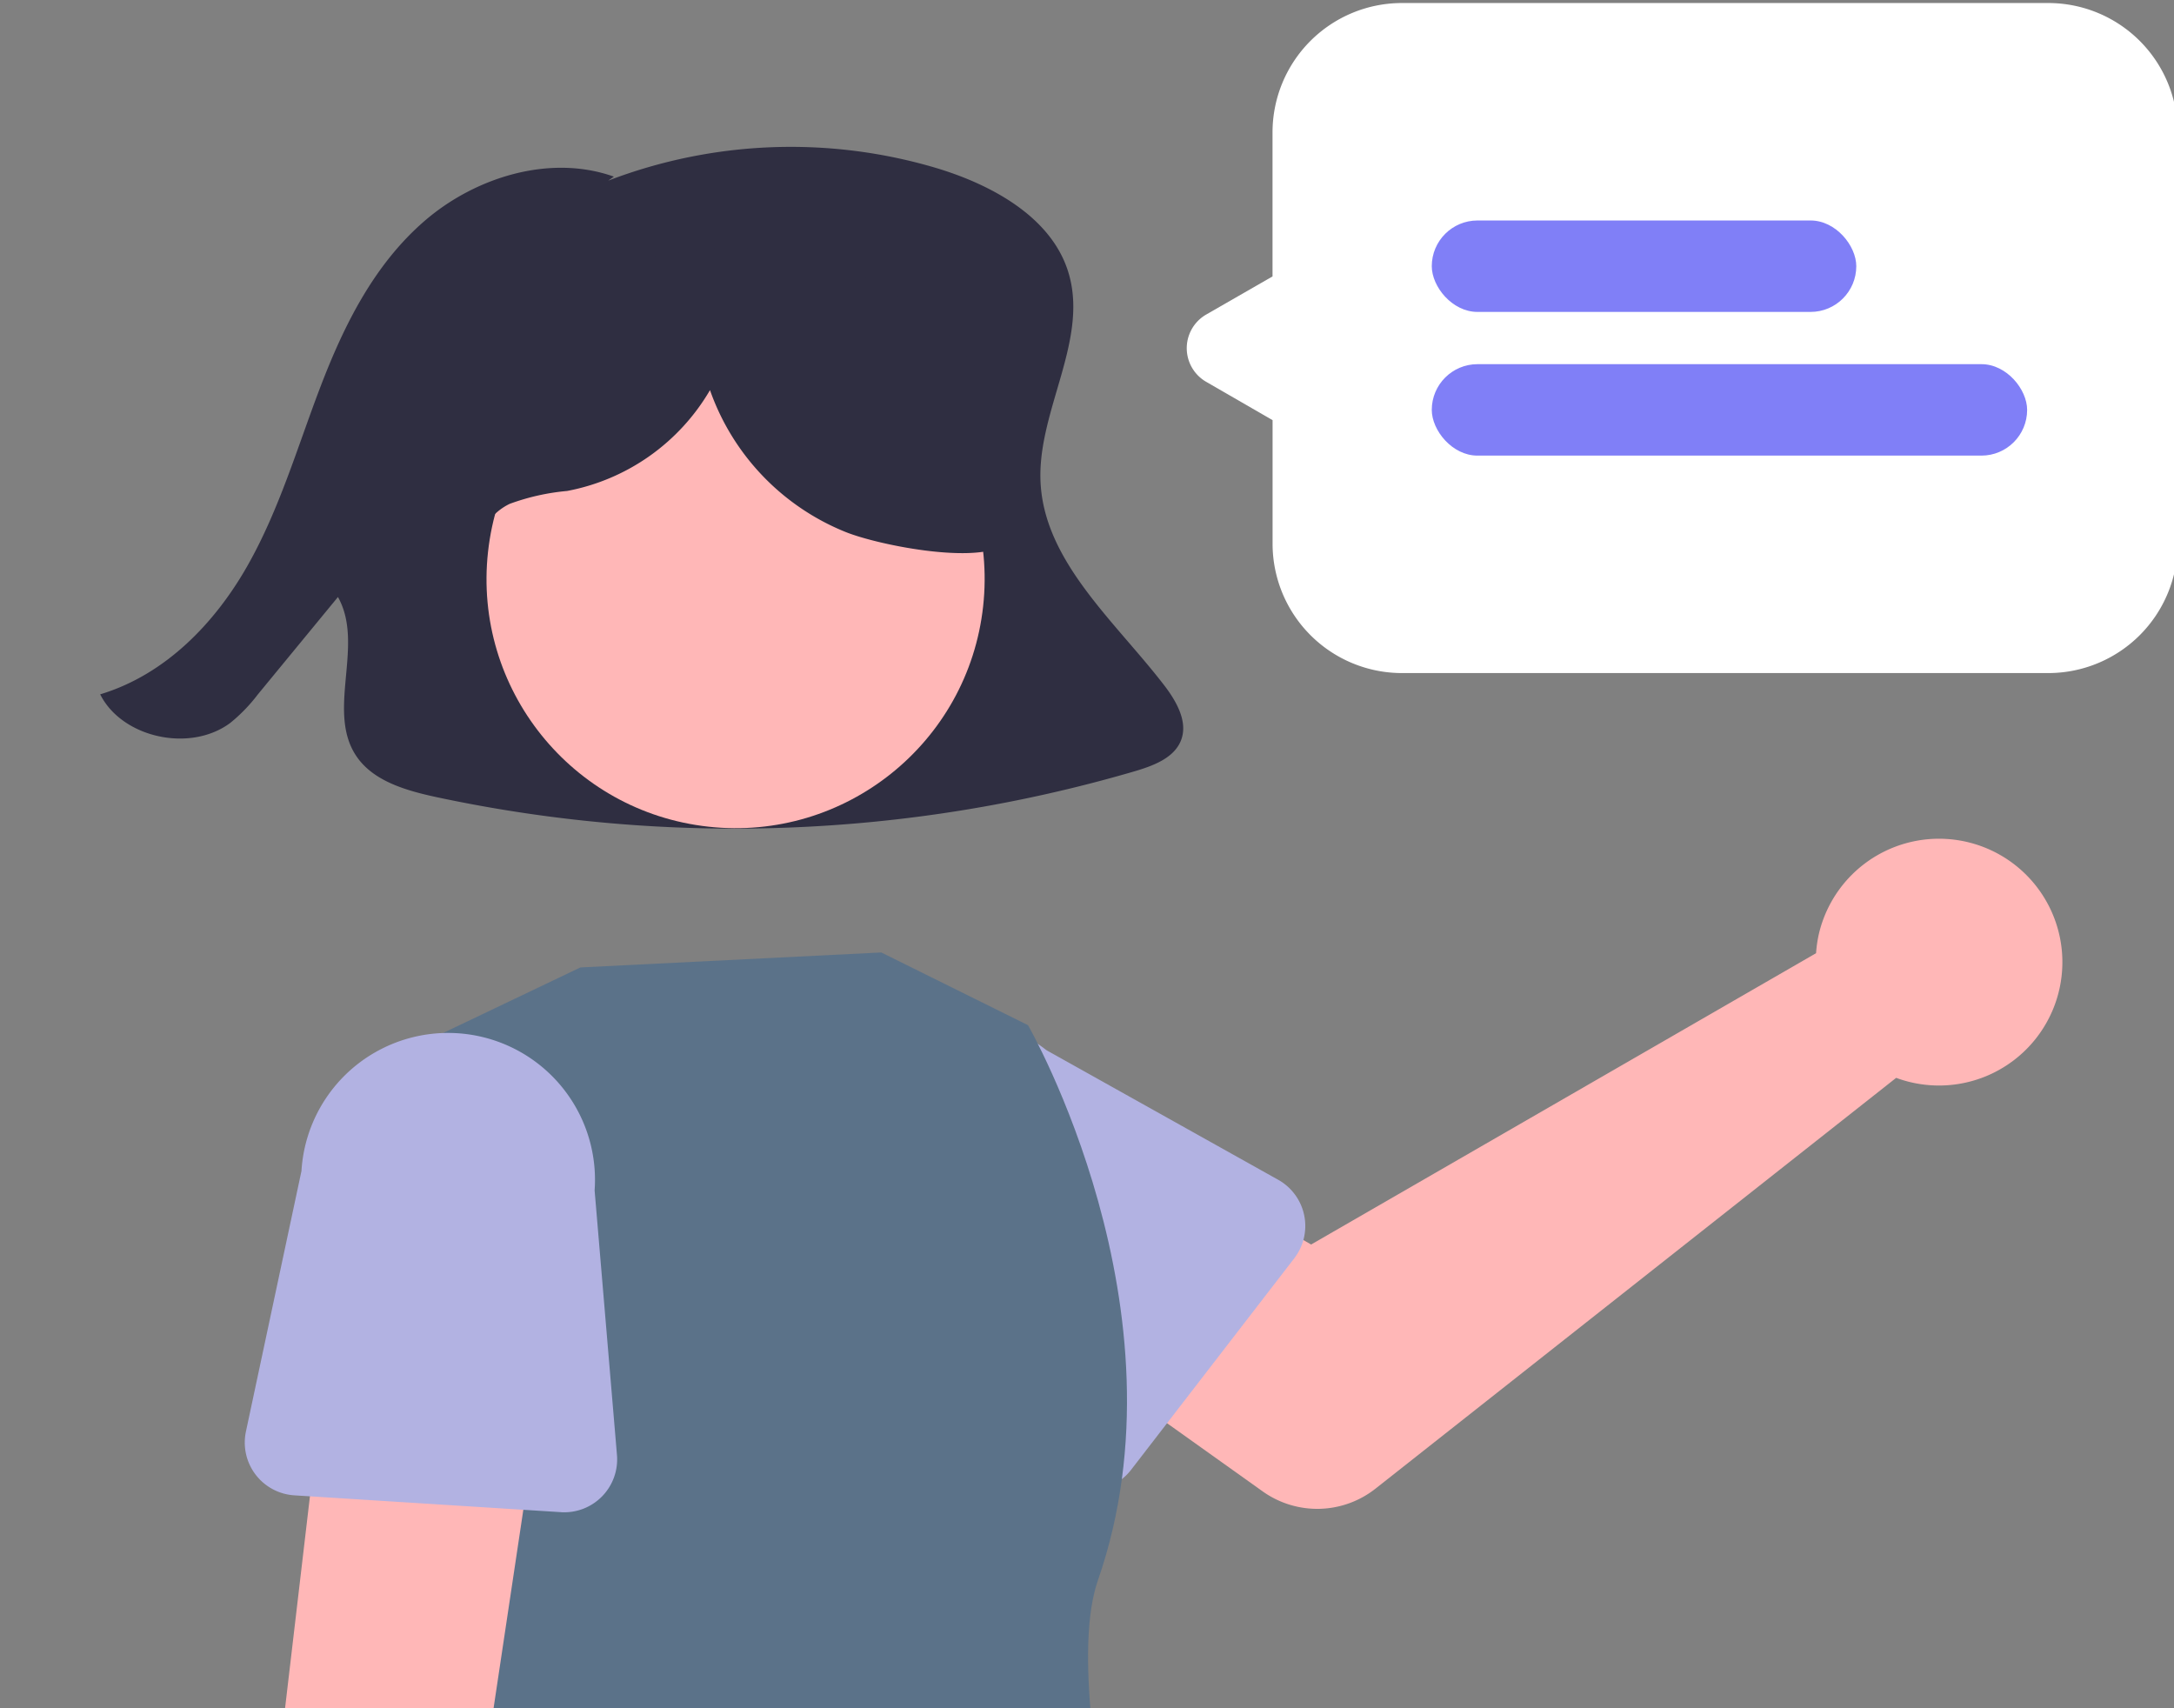
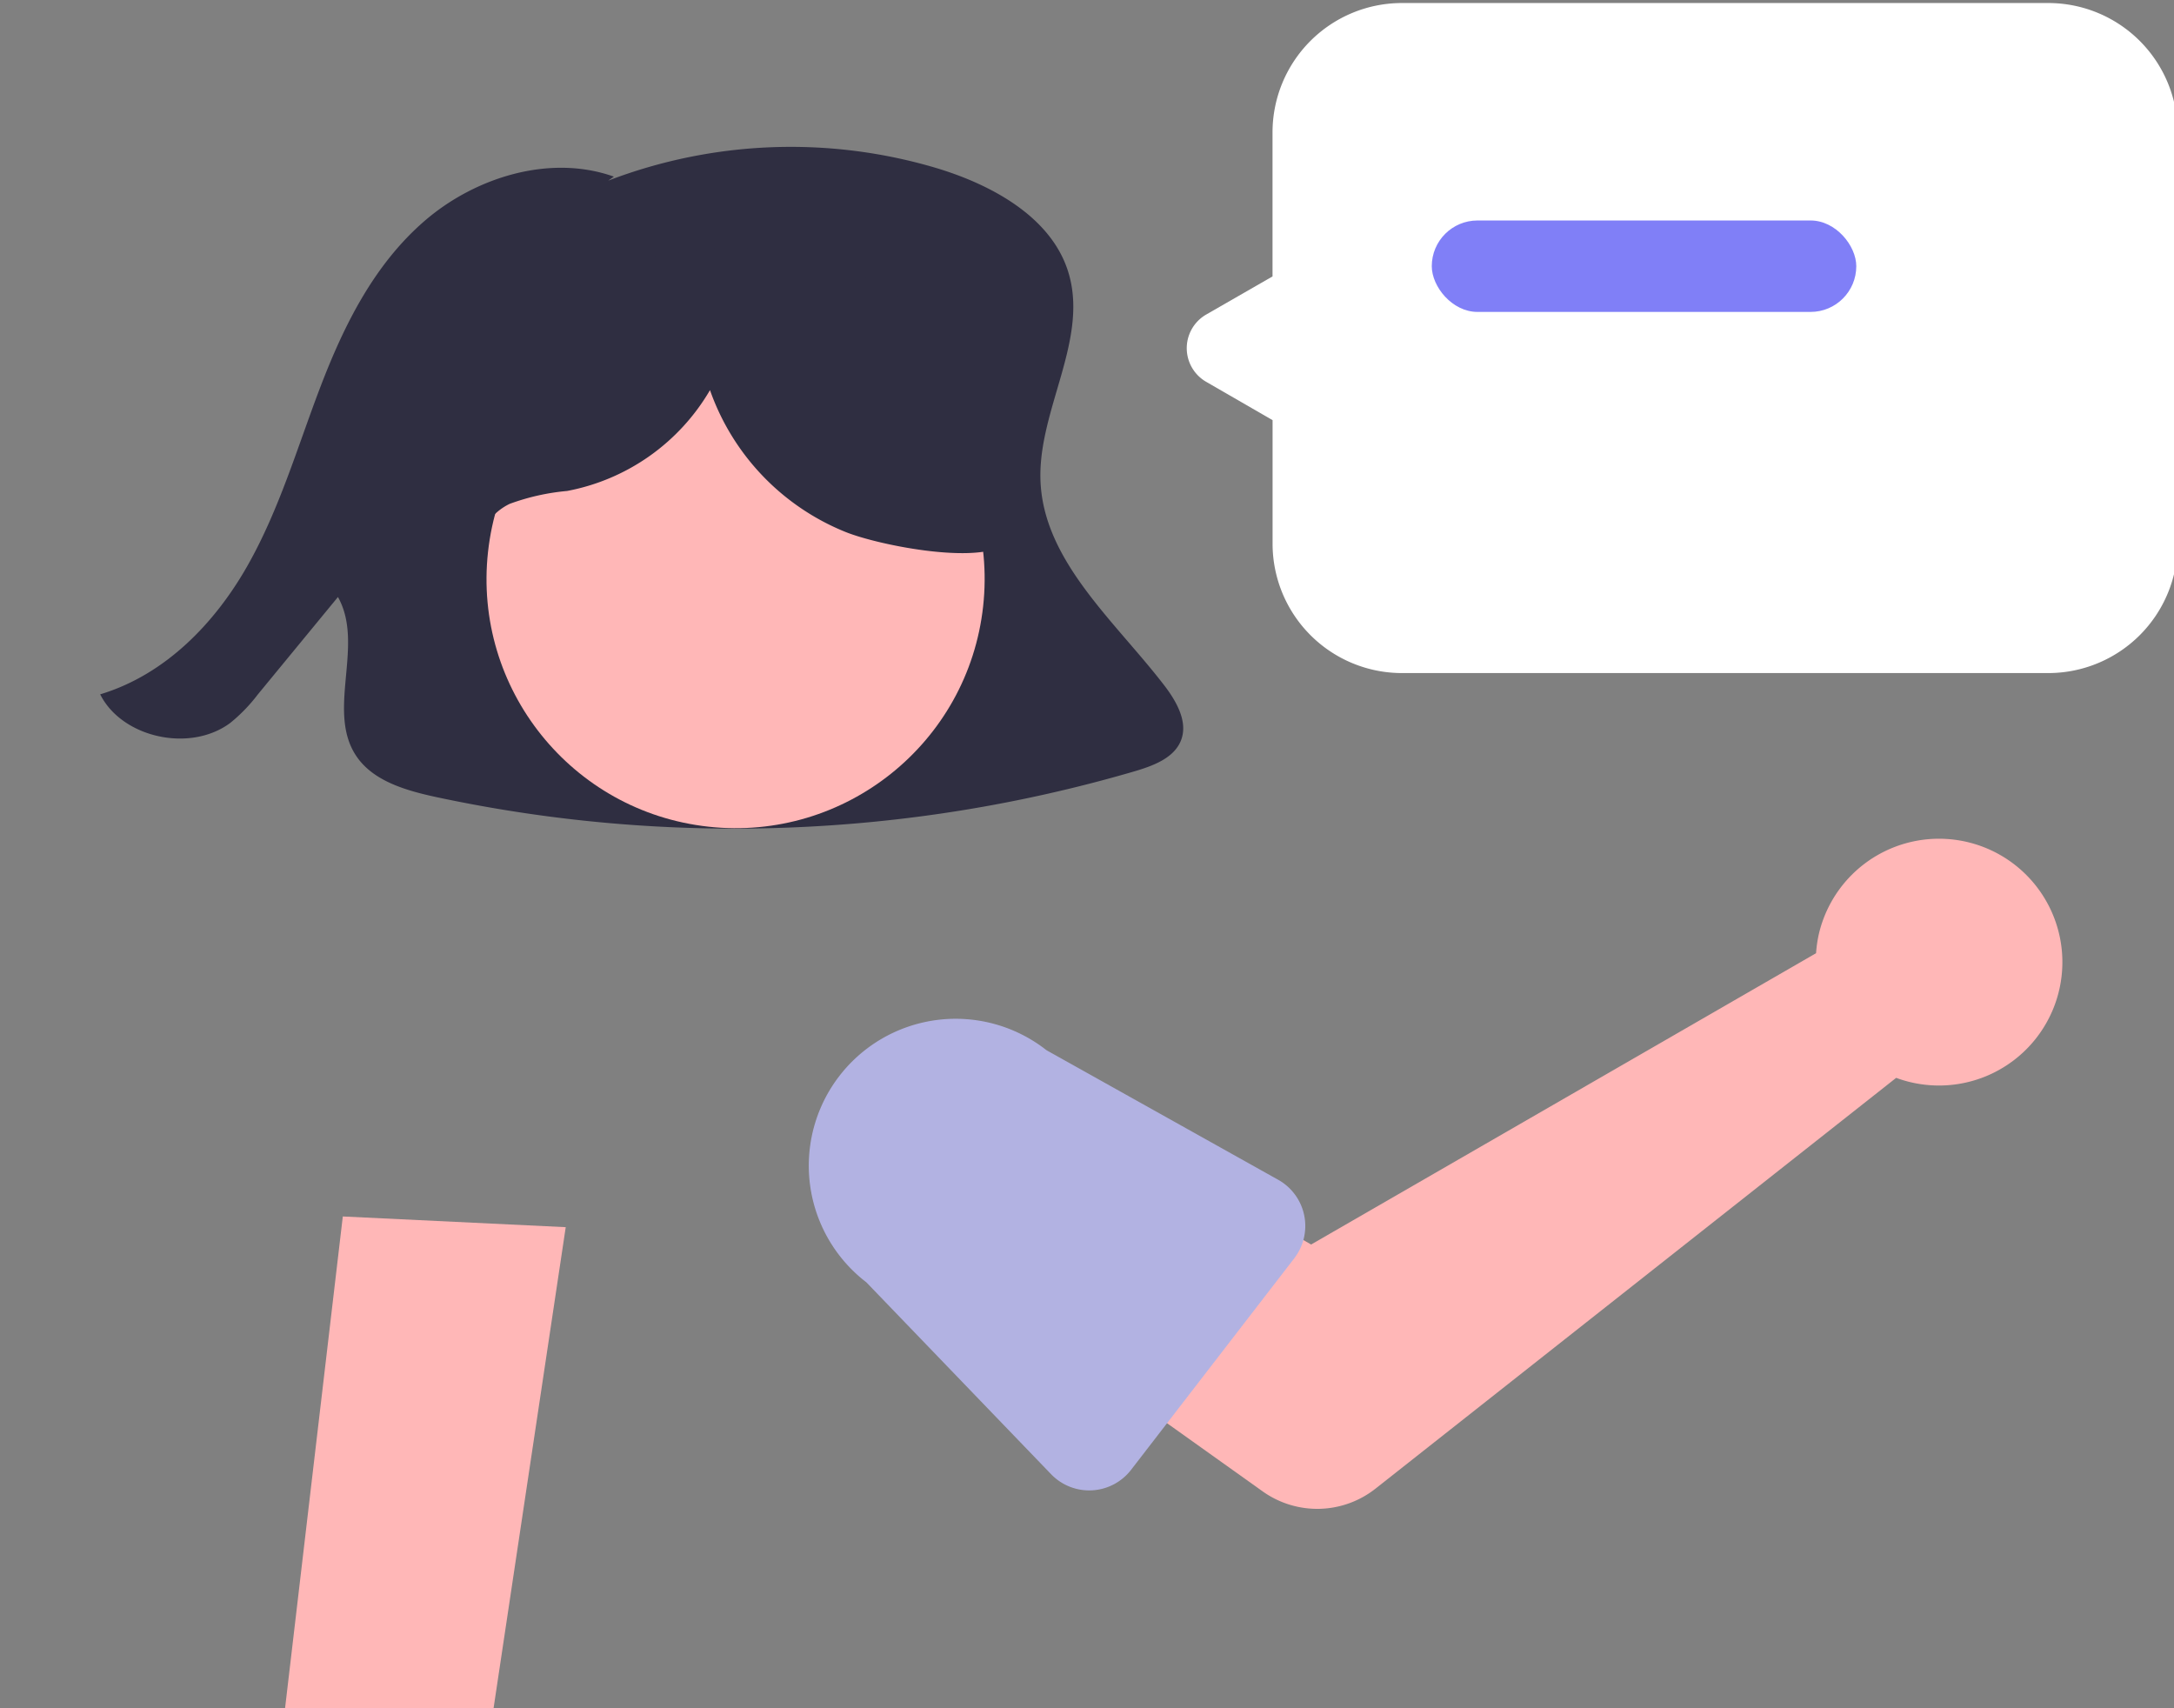
<svg xmlns="http://www.w3.org/2000/svg" width="168" height="132" viewBox="0 0 168 132">
  <rect x="0" y="0" width="168" height="132" fill="#808080" stroke="none" />
  <defs>
    <style>.a,.g{fill:#fff;}.a{stroke:#707070;}.b{clip-path:url(#a);}.c{fill:#2f2e41;}.d{fill:#ffb7b7;}.e{fill:#b2b2e2;}.f{fill:#5b7289;}.h{fill:#807ff7;}</style>
    <clipPath id="a">
      <rect class="a" width="168" height="132" transform="translate(192 776.94)" />
    </clipPath>
  </defs>
  <g class="b" transform="translate(-192 -776.94)">
    <g transform="translate(192.367 777.174)">
      <path class="c" d="M406.516,306.43c-3.806-4.931-9.185-9.494-9.525-15.579-.312-5.581,3.849-11.123,2.094-16.462-1.35-4.106-5.8-6.583-10.152-7.895a39.458,39.458,0,0,0-25.357.976l.44-.311c-4.952-1.764-10.741.057-14.638,3.43s-6.212,8.049-8.009,12.734-3.189,9.542-5.686,13.935-6.32,8.387-11.364,9.905c1.688,3.368,6.967,4.524,10.063,2.2a12.728,12.728,0,0,0,2.117-2.189l6.194-7.532c2.125,3.779-1.049,8.994,1.562,12.492,1.347,1.8,3.806,2.489,6.09,2.98a110.161,110.161,0,0,0,53.893-2c1.408-.415,2.962-.986,3.546-2.261C408.46,309.386,407.517,307.727,406.516,306.43Z" transform="translate(-316.944 -253.744)" />
      <path class="d" d="M464.6,331.07a9.563,9.563,0,0,0-.217,1.49l-39.02,22.51-9.484-5.46-10.111,13.237,15.851,11.3a7.267,7.267,0,0,0,8.718-.212l40.236-31.743A9.535,9.535,0,1,0,464.6,331.07Z" transform="translate(-324.41 -259.138)" />
      <path class="e" d="M422.125,357.545,409.514,373.89a4.088,4.088,0,0,1-6.18.339L389.057,359.4a11.352,11.352,0,1,1,13.922-17.934l17.906,10.012a4.088,4.088,0,0,1,1.24,6.064Z" transform="translate(-322.475 -260.547)" />
      <path class="d" d="M241.288,455.932h11.136l5.3-42.953H241.286Z" transform="translate(-158.994 -74.149)" />
      <path class="c" d="M403.67,668.929H425.6A13.977,13.977,0,0,1,439.578,682.9v.455H403.671Z" transform="translate(-324.218 -290.781)" />
      <path class="d" d="M157.288,455.932h11.136l5.3-42.953H157.286Z" transform="translate(-151.295 -74.149)" />
-       <path class="c" d="M319.67,668.929H341.6A13.977,13.977,0,0,1,355.578,682.9v.455H319.671Z" transform="translate(-316.518 -290.781)" />
      <circle class="d" cx="19.246" cy="19.246" r="19.246" transform="translate(35.245 61.545) rotate(-83.735)" />
-       <path class="f" d="M383.936,333.391l11.338,5.617s12.668,22.015,5.4,42.907c-3.528,10.143,6.407,42.477,6.407,42.477s15.393,146.458,15.442,191.66c-19.124,2.94-37.291,6.574-38.2-2.51s-10.852-116.483-10.852-116.483S359.8,616.267,348.9,618.084s-32.7-.908-32.7-.908,17.307-174.617,29.116-185.517l1.817-9.083-.049-81.535,13.6-6.493Z" transform="translate(-316.2 -260.026)" />
      <path class="d" d="M344.651,459.23a9.758,9.758,0,0,0,2.989-14.661l13.186-87.893-17.227-.827-10.279,87.529a9.811,9.811,0,0,0,11.331,15.852Z" transform="translate(-317.475 -262.084)" />
-       <path class="e" d="M361.049,377.274l-20.6-1.3a4.088,4.088,0,0,1-3.74-4.932L341,350.912a11.352,11.352,0,1,1,22.654,1.5l1.727,20.442a4.088,4.088,0,0,1-4.331,4.422Z" transform="translate(-318.071 -260.66)" />
      <path class="c" d="M396.29,286.538c-.75-3.4-3.186-6.221-5.992-8.285a24.541,24.541,0,0,0-31.371,1.908,16.032,16.032,0,0,0-4.845,7.766,9.525,9.525,0,0,0,2.03,8.673l.385.241c-.349-1.479.8-2.956,2.172-3.609a17.359,17.359,0,0,1,4.431-.994,16.291,16.291,0,0,0,11.043-7.792,18.4,18.4,0,0,0,10.543,10.988c2.544.995,9.53,2.363,11.952,1.1C399.726,294.922,397.04,289.94,396.29,286.538Z" transform="translate(-319.644 -254.534)" />
      <g transform="translate(91.4)">
        <path class="g" d="M16.574,51.775a10,10,0,0,1-10-10V32.232L1.445,29.271a3,3,0,0,1,0-5.2l5.125-2.945V10a10,10,0,0,1,10-10H66.517a10,10,0,0,1,10,10V41.775a10,10,0,0,1-10,10Z" transform="translate(0)" />
      </g>
      <rect class="h" width="32.805" height="7.066" rx="3.533" transform="translate(110.276 16.803)" />
-       <rect class="h" width="46.008" height="7.066" rx="3.533" transform="translate(110.276 27.906)" />
    </g>
  </g>
</svg>